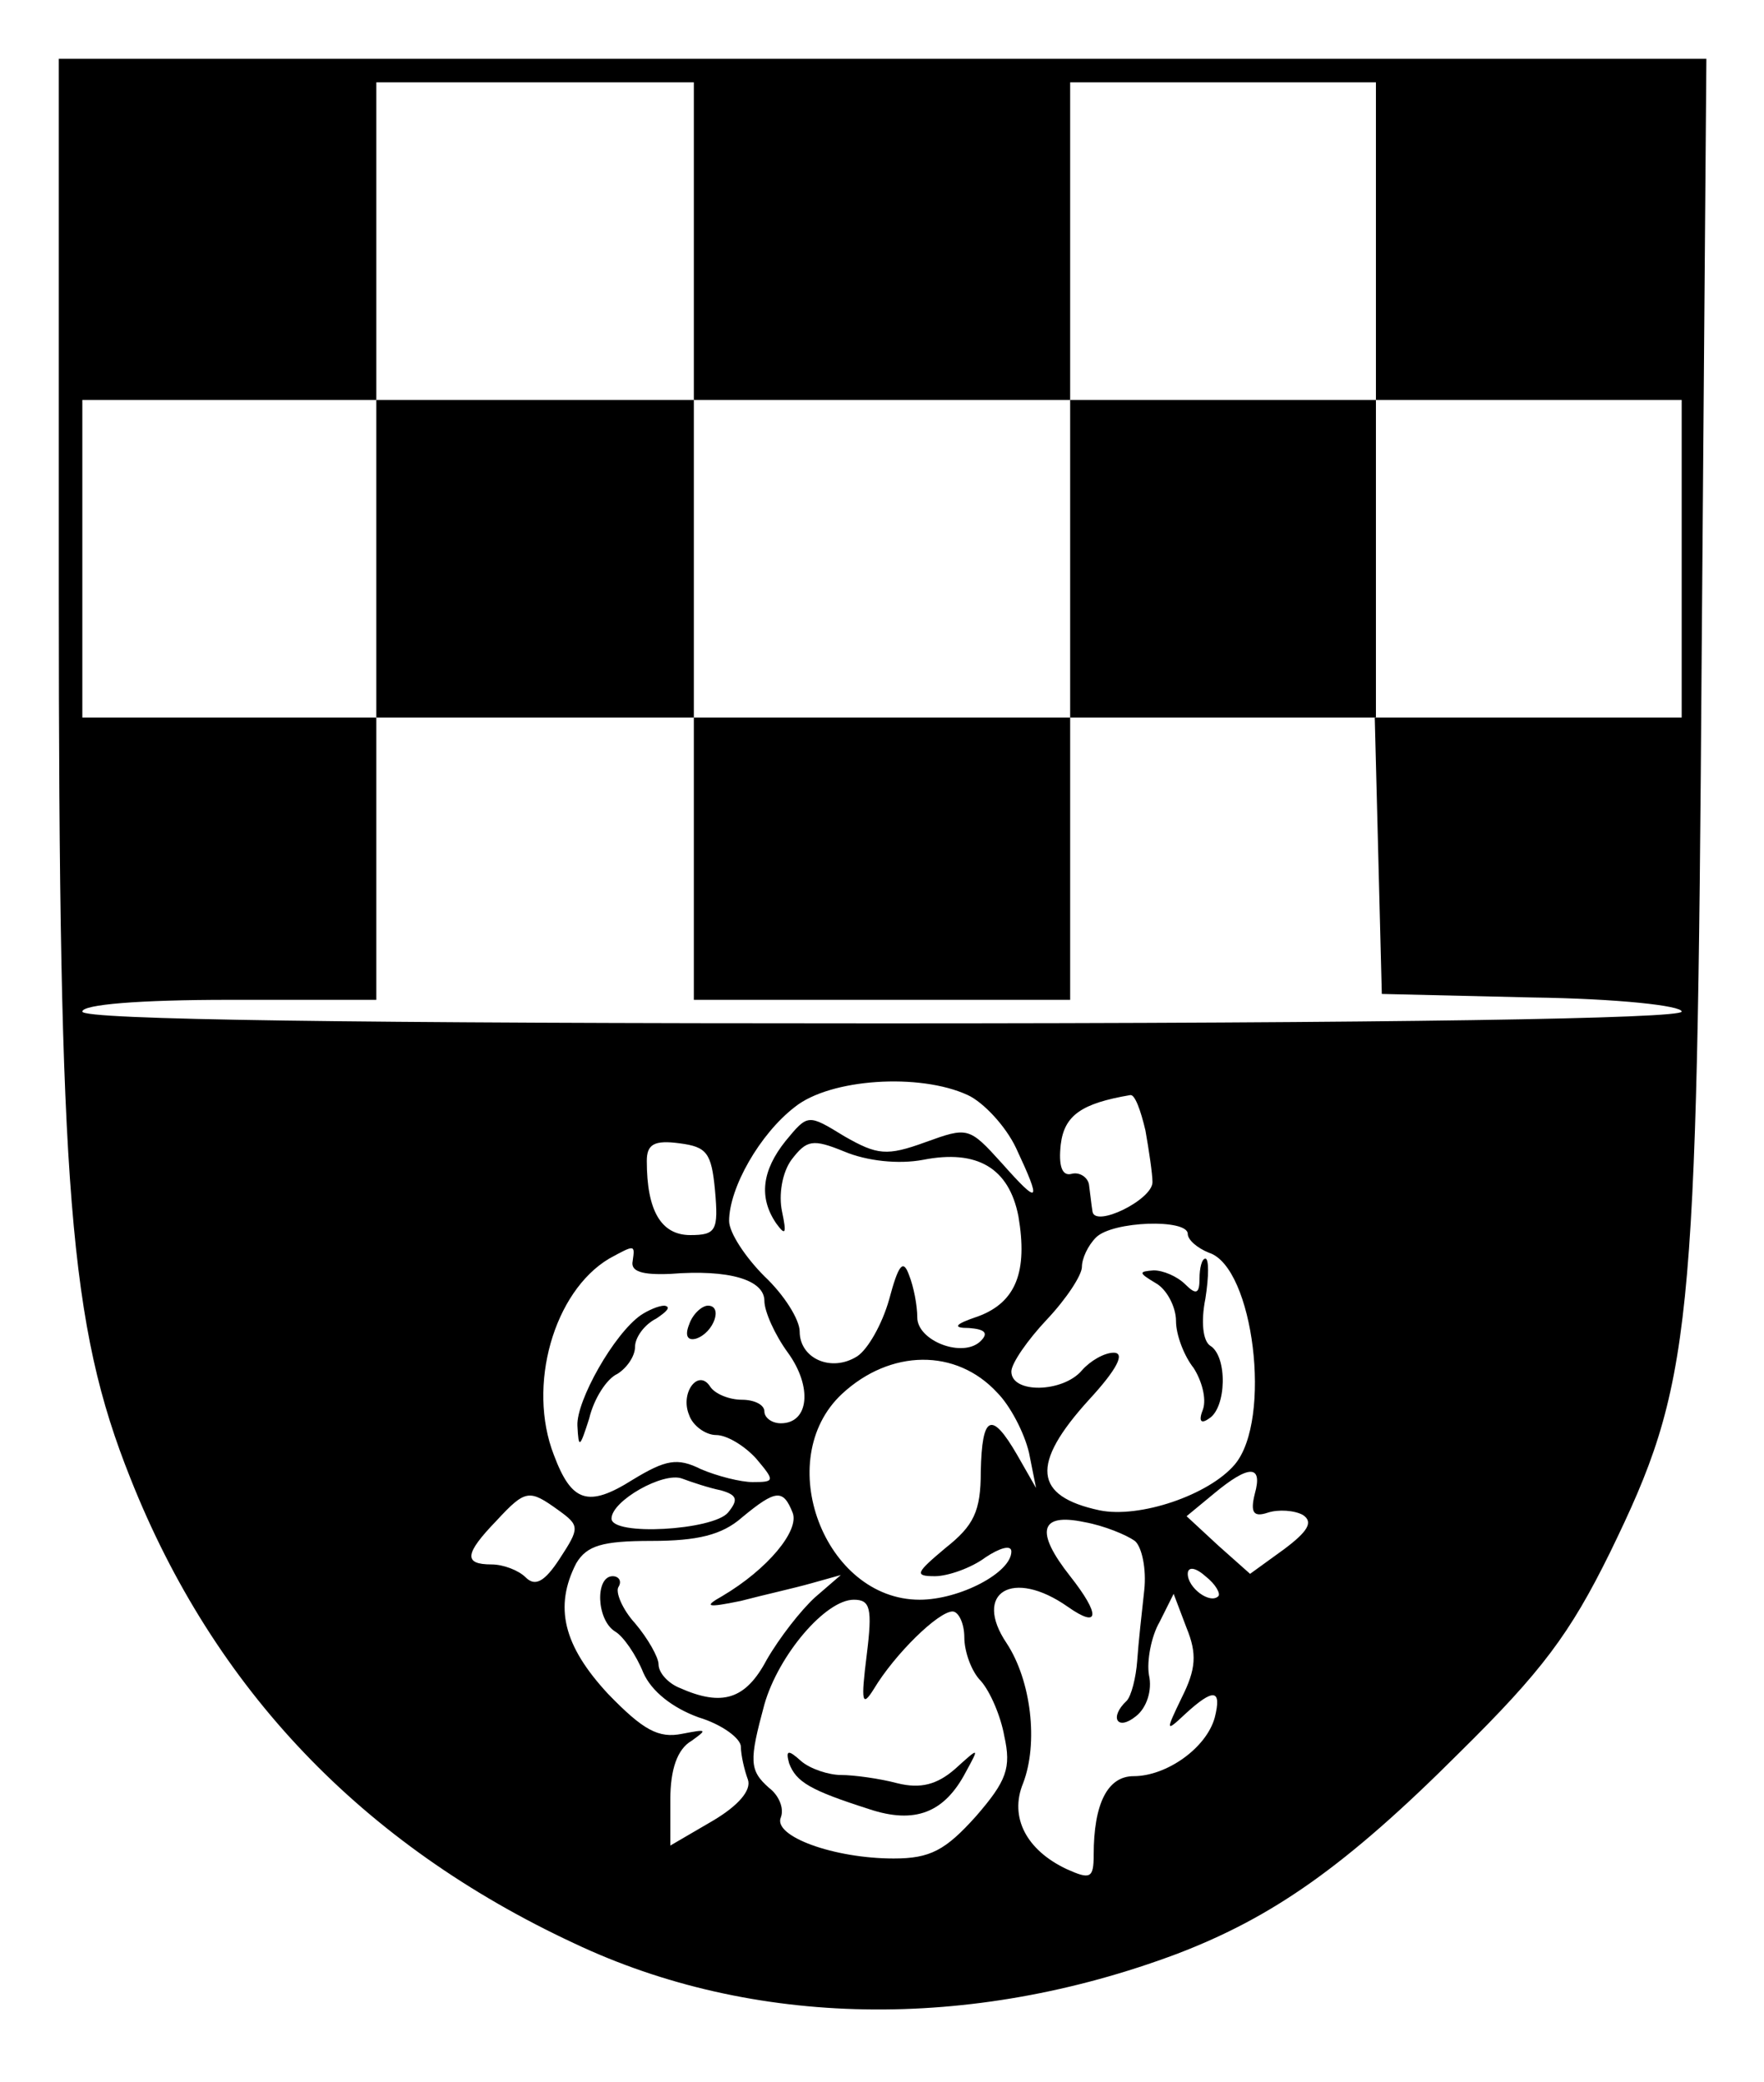
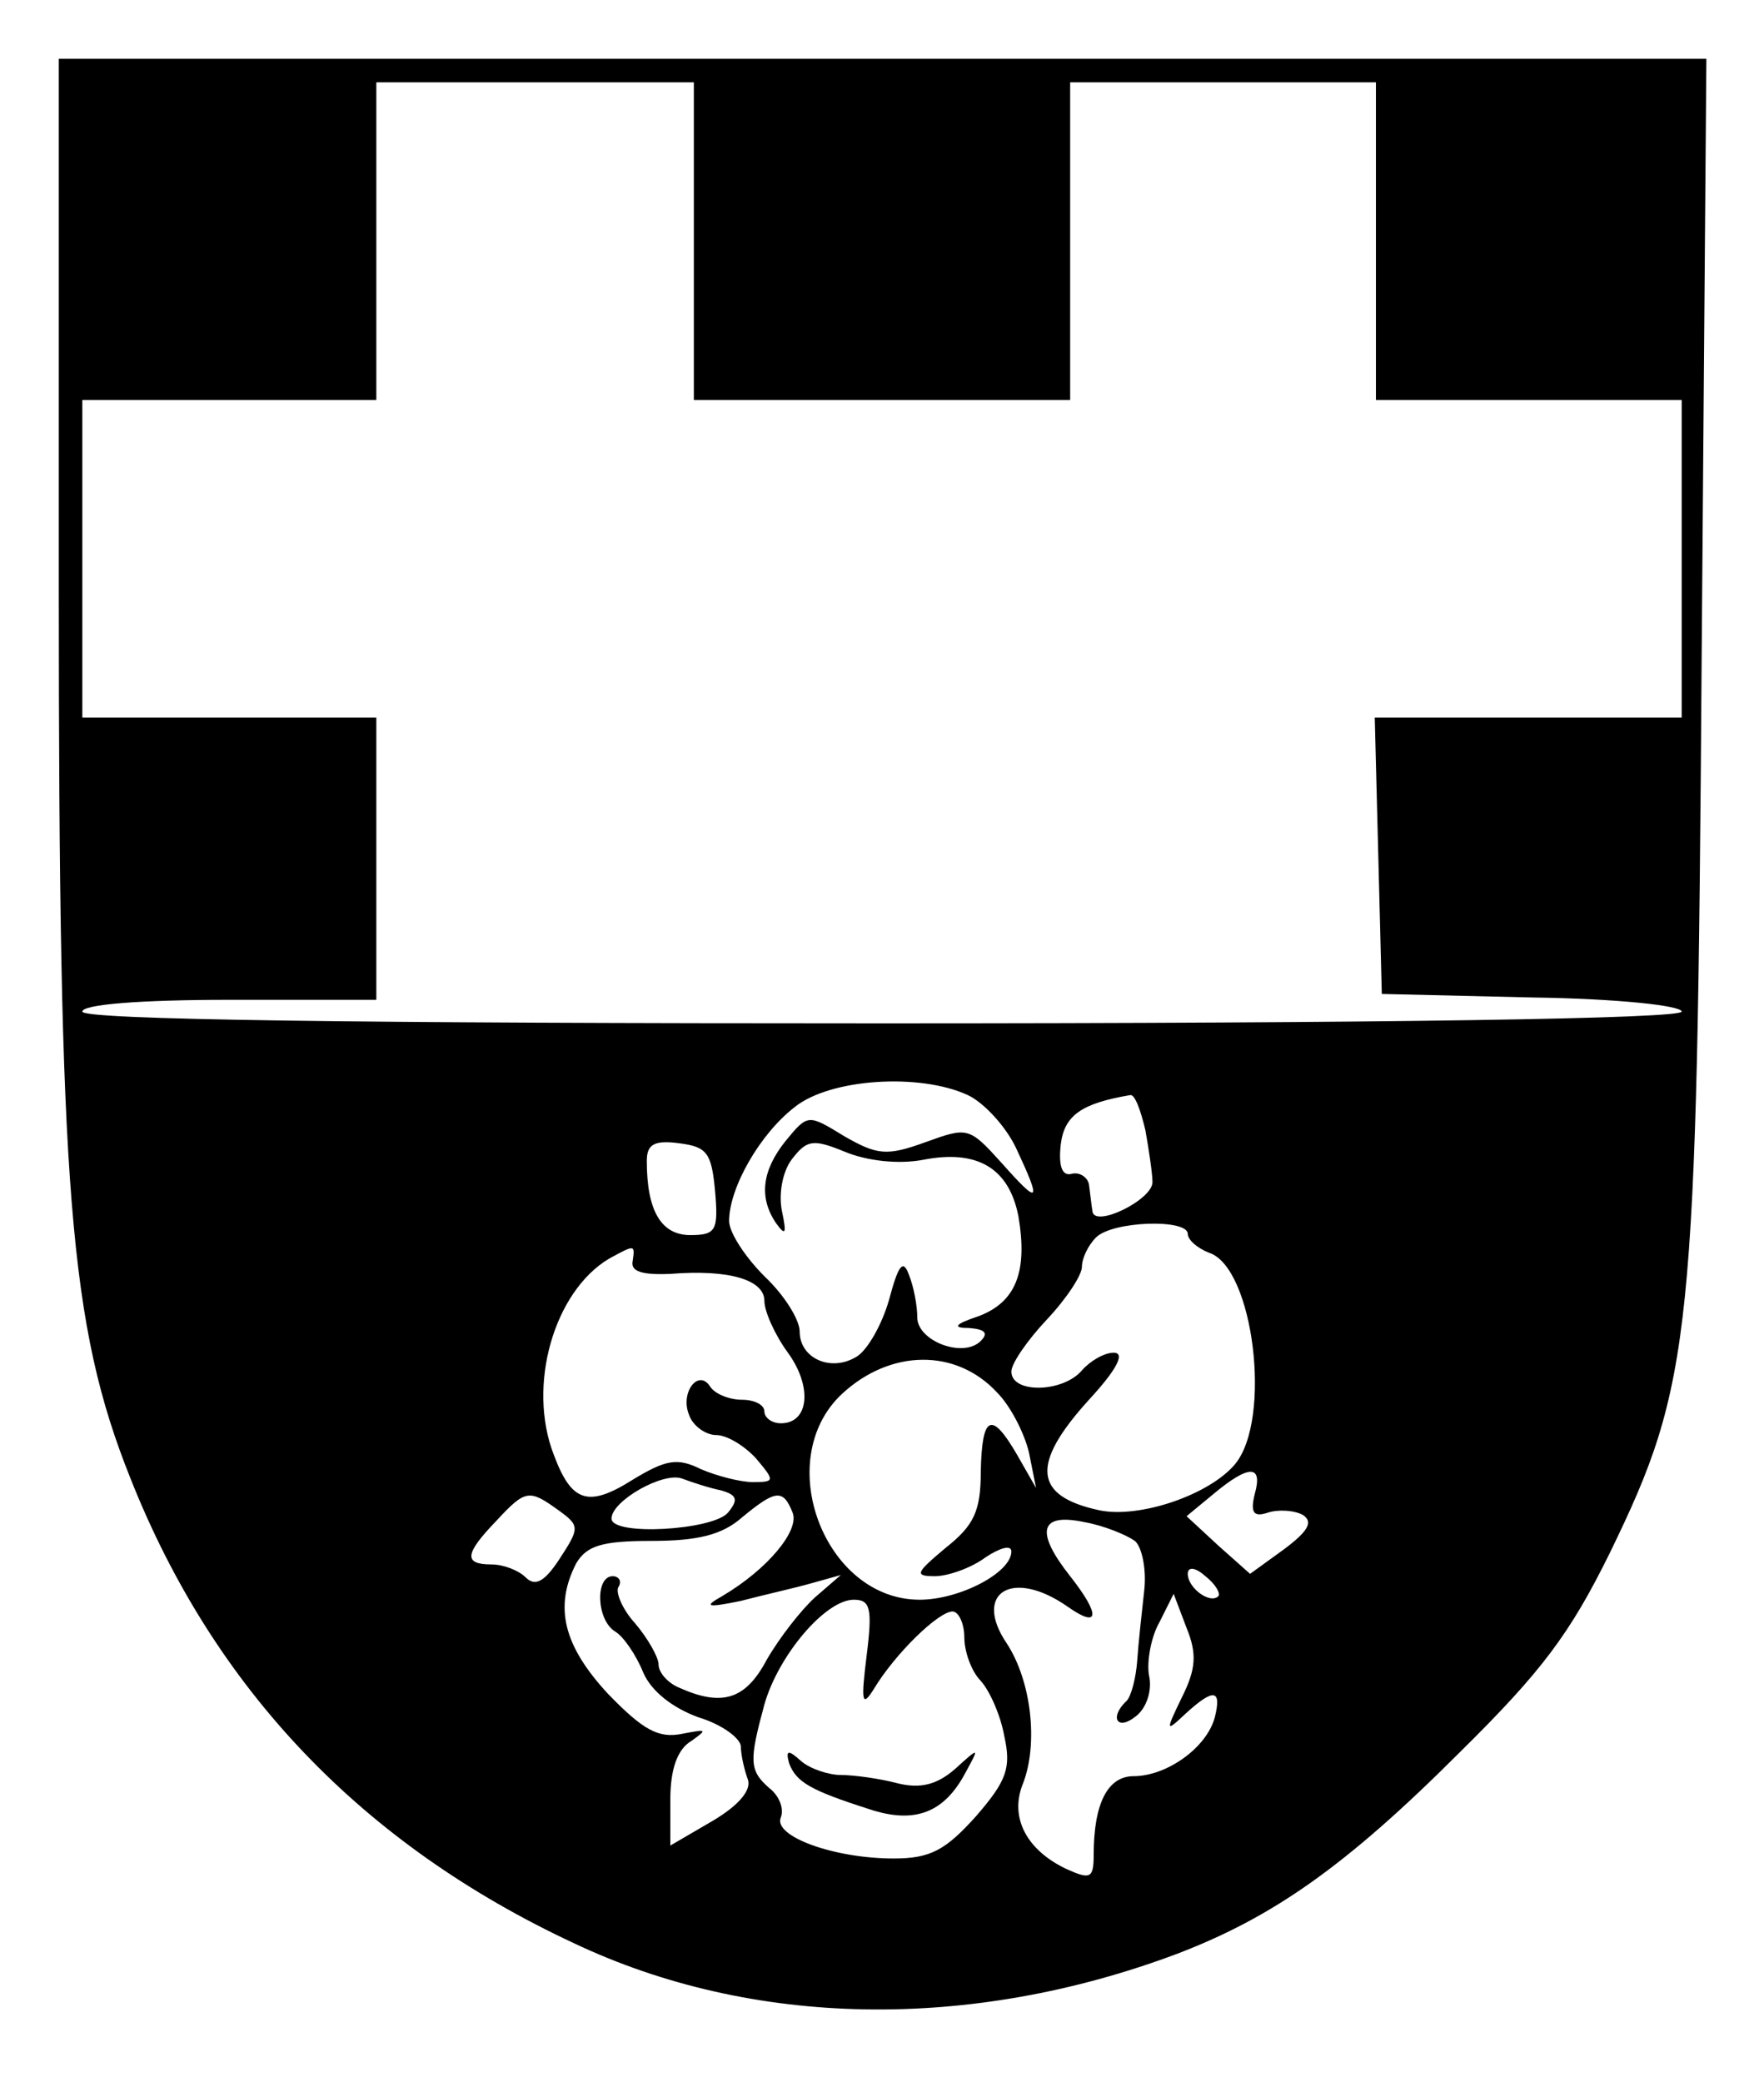
<svg xmlns="http://www.w3.org/2000/svg" version="1.0" width="150pt" height="177pt" viewBox="0 0 150 177" preserveAspectRatio="xMidYMid meet">
  <g transform="translate(0,177) scale(0.1,-0.1)" fill="#000000" stroke="none">
    <path d="M50 1267 c0 -510 9 -624 61 -754 71 -179 197 -311 377 -395 152 -72 337 -75 513 -9 81 31 143 74 240 171 70 69 94 101 128 170 70 144 74 183 78 763 l4 507 -700 0 -701 0 0 -453z m540 298 l0 -135 160 0 160 0 0 135 0 135 130 0 130 0 0 -135 0 -135 130 0 130 0 0 -135 0 -135 -130 0 -131 0 3 -117 3 -118 128 -3 c73 -1 127 -7 127 -12 0 -6 -247 -10 -680 -10 -447 0 -680 3 -680 10 0 6 48 10 125 10 l125 0 0 120 0 120 -125 0 -125 0 0 135 0 135 125 0 125 0 0 135 0 135 135 0 135 0 0 -135z m233 -726 c13 -6 32 -26 41 -45 22 -47 20 -49 -12 -13 -28 31 -29 31 -65 18 -33 -12 -41 -11 -69 5 -31 19 -31 19 -50 -4 -20 -25 -23 -48 -8 -70 8 -11 9 -9 5 10 -3 14 0 33 8 44 13 17 18 18 45 7 19 -8 46 -11 67 -7 46 9 73 -7 81 -48 8 -47 -2 -73 -34 -85 -21 -7 -22 -10 -8 -10 13 -1 17 -4 10 -11 -15 -15 -54 0 -54 20 0 10 -3 26 -7 36 -5 14 -9 9 -17 -21 -6 -21 -18 -42 -27 -48 -22 -14 -49 -2 -49 21 0 10 -13 31 -30 47 -16 16 -30 37 -30 47 0 28 26 74 56 97 30 24 106 29 147 10z m151 -30 c3 -17 6 -37 6 -44 0 -15 -49 -39 -51 -25 -1 6 -2 16 -3 23 -1 6 -8 11 -15 9 -8 -2 -11 7 -9 25 3 25 18 35 59 42 4 1 9 -13 13 -30z m-366 -51 c3 -34 1 -38 -21 -38 -25 0 -37 21 -37 63 0 14 6 18 28 15 23 -3 27 -8 30 -40z m402 -37 c0 -5 8 -12 18 -16 38 -12 54 -142 22 -180 -22 -26 -81 -46 -115 -39 -56 12 -59 39 -9 94 24 26 31 40 21 40 -8 0 -20 -7 -27 -15 -16 -19 -60 -20 -60 -1 0 7 14 27 30 44 17 18 30 38 30 45 0 7 5 18 12 25 14 14 78 16 78 3z m-472 -23 c-2 -9 8 -12 32 -11 50 4 80 -5 80 -23 0 -9 9 -29 20 -44 21 -29 18 -60 -6 -60 -8 0 -14 5 -14 10 0 6 -9 10 -19 10 -11 0 -23 5 -27 11 -10 16 -26 -5 -18 -24 3 -9 14 -17 23 -17 9 0 24 -9 34 -20 16 -19 16 -20 -3 -20 -10 0 -30 5 -44 11 -20 10 -30 8 -58 -9 -38 -24 -52 -19 -67 21 -23 59 0 139 47 167 22 12 22 12 20 -2z m310 -112 c11 -11 23 -34 27 -51 l6 -30 -16 28 c-22 38 -30 34 -31 -14 0 -34 -6 -46 -30 -65 -25 -21 -27 -24 -9 -24 11 0 31 7 43 16 12 8 22 11 22 5 0 -18 -44 -41 -78 -41 -81 0 -126 119 -66 175 41 38 97 39 132 1z m-235 -83 c14 -4 15 -8 6 -19 -13 -15 -99 -20 -99 -5 0 15 44 40 60 34 8 -3 23 -8 33 -10z m454 -3 c-4 -16 -1 -20 11 -16 9 3 23 2 30 -2 9 -6 4 -14 -16 -29 l-29 -21 -27 24 -27 25 23 19 c30 25 42 25 35 0z m-592 -14 c18 -13 18 -15 1 -41 -13 -20 -21 -24 -29 -16 -6 6 -19 11 -29 11 -24 0 -23 9 4 37 25 27 28 27 53 9z m199 -2 c6 -15 -21 -48 -60 -71 -16 -9 -13 -10 16 -4 19 5 46 11 60 15 l25 7 -22 -19 c-12 -11 -30 -34 -41 -53 -18 -34 -38 -40 -74 -24 -10 4 -18 13 -18 20 0 6 -9 22 -20 35 -11 12 -17 27 -14 31 3 5 0 9 -5 9 -15 0 -14 -37 2 -47 7 -4 18 -20 24 -35 7 -16 25 -30 47 -38 20 -6 36 -18 36 -25 0 -7 3 -20 6 -28 3 -9 -8 -22 -30 -35 l-36 -21 0 39 c0 26 6 43 18 50 14 10 13 10 -8 6 -20 -4 -33 3 -63 34 -38 41 -46 74 -27 111 9 15 22 19 64 19 39 0 60 5 77 20 29 24 35 24 43 4z m291 -24 c6 -5 10 -24 8 -42 -2 -18 -5 -45 -6 -60 -1 -14 -5 -30 -9 -34 -15 -14 -8 -26 8 -13 9 7 14 22 11 35 -2 12 2 33 9 45 l12 24 11 -29 c9 -22 8 -35 -4 -59 -14 -29 -14 -30 3 -14 24 22 31 21 25 -3 -7 -26 -41 -50 -69 -50 -22 0 -34 -23 -34 -67 0 -20 -3 -21 -23 -12 -34 16 -49 44 -37 73 13 34 7 87 -14 119 -29 43 5 64 52 31 27 -19 28 -7 2 26 -30 38 -26 54 12 46 17 -3 36 -11 43 -16z m71 -47 c-7 -7 -26 7 -26 19 0 6 6 6 15 -2 9 -7 13 -15 11 -17z m-299 -50 c-5 -40 -4 -45 6 -29 18 30 55 66 67 66 5 0 10 -10 10 -22 0 -12 6 -29 14 -37 8 -9 17 -30 20 -47 6 -27 2 -38 -24 -68 -26 -29 -39 -36 -70 -36 -51 0 -103 19 -96 35 3 8 -2 19 -10 25 -17 15 -17 23 -4 71 12 42 52 89 76 89 14 0 16 -7 11 -47z" />
-     <path d="M320 1295 l0 -135 135 0 135 0 0 -120 0 -120 160 0 160 0 0 120 0 120 130 0 130 0 0 135 0 135 -130 0 -130 0 0 -135 0 -135 -160 0 -160 0 0 135 0 135 -135 0 -135 0 0 -135z" />
-     <path d="M1020 683 c0 -13 -3 -14 -12 -5 -7 7 -19 12 -27 12 -13 -1 -13 -2 2 -11 9 -5 17 -20 17 -32 0 -12 7 -30 15 -40 7 -11 11 -26 8 -35 -4 -10 -2 -13 5 -8 15 9 16 53 1 62 -6 4 -8 20 -4 40 3 19 3 34 0 34 -3 0 -5 -8 -5 -17z" />
-     <path d="M545 652 c-23 -16 -55 -73 -54 -94 1 -20 2 -19 10 6 4 17 15 34 24 38 8 5 15 15 15 23 0 8 8 19 18 24 9 6 13 10 7 11 -5 0 -14 -4 -20 -8z" />
-     <path d="M586 644 c-4 -10 -1 -14 6 -12 15 5 23 28 10 28 -5 0 -13 -7 -16 -16z" />
    <path d="M671 271 c6 -16 18 -23 68 -39 39 -13 64 -3 82 31 12 22 12 22 -9 3 -15 -13 -29 -17 -49 -12 -15 4 -37 7 -48 7 -10 0 -26 5 -34 12 -11 10 -13 9 -10 -2z" />
  </g>
</svg>